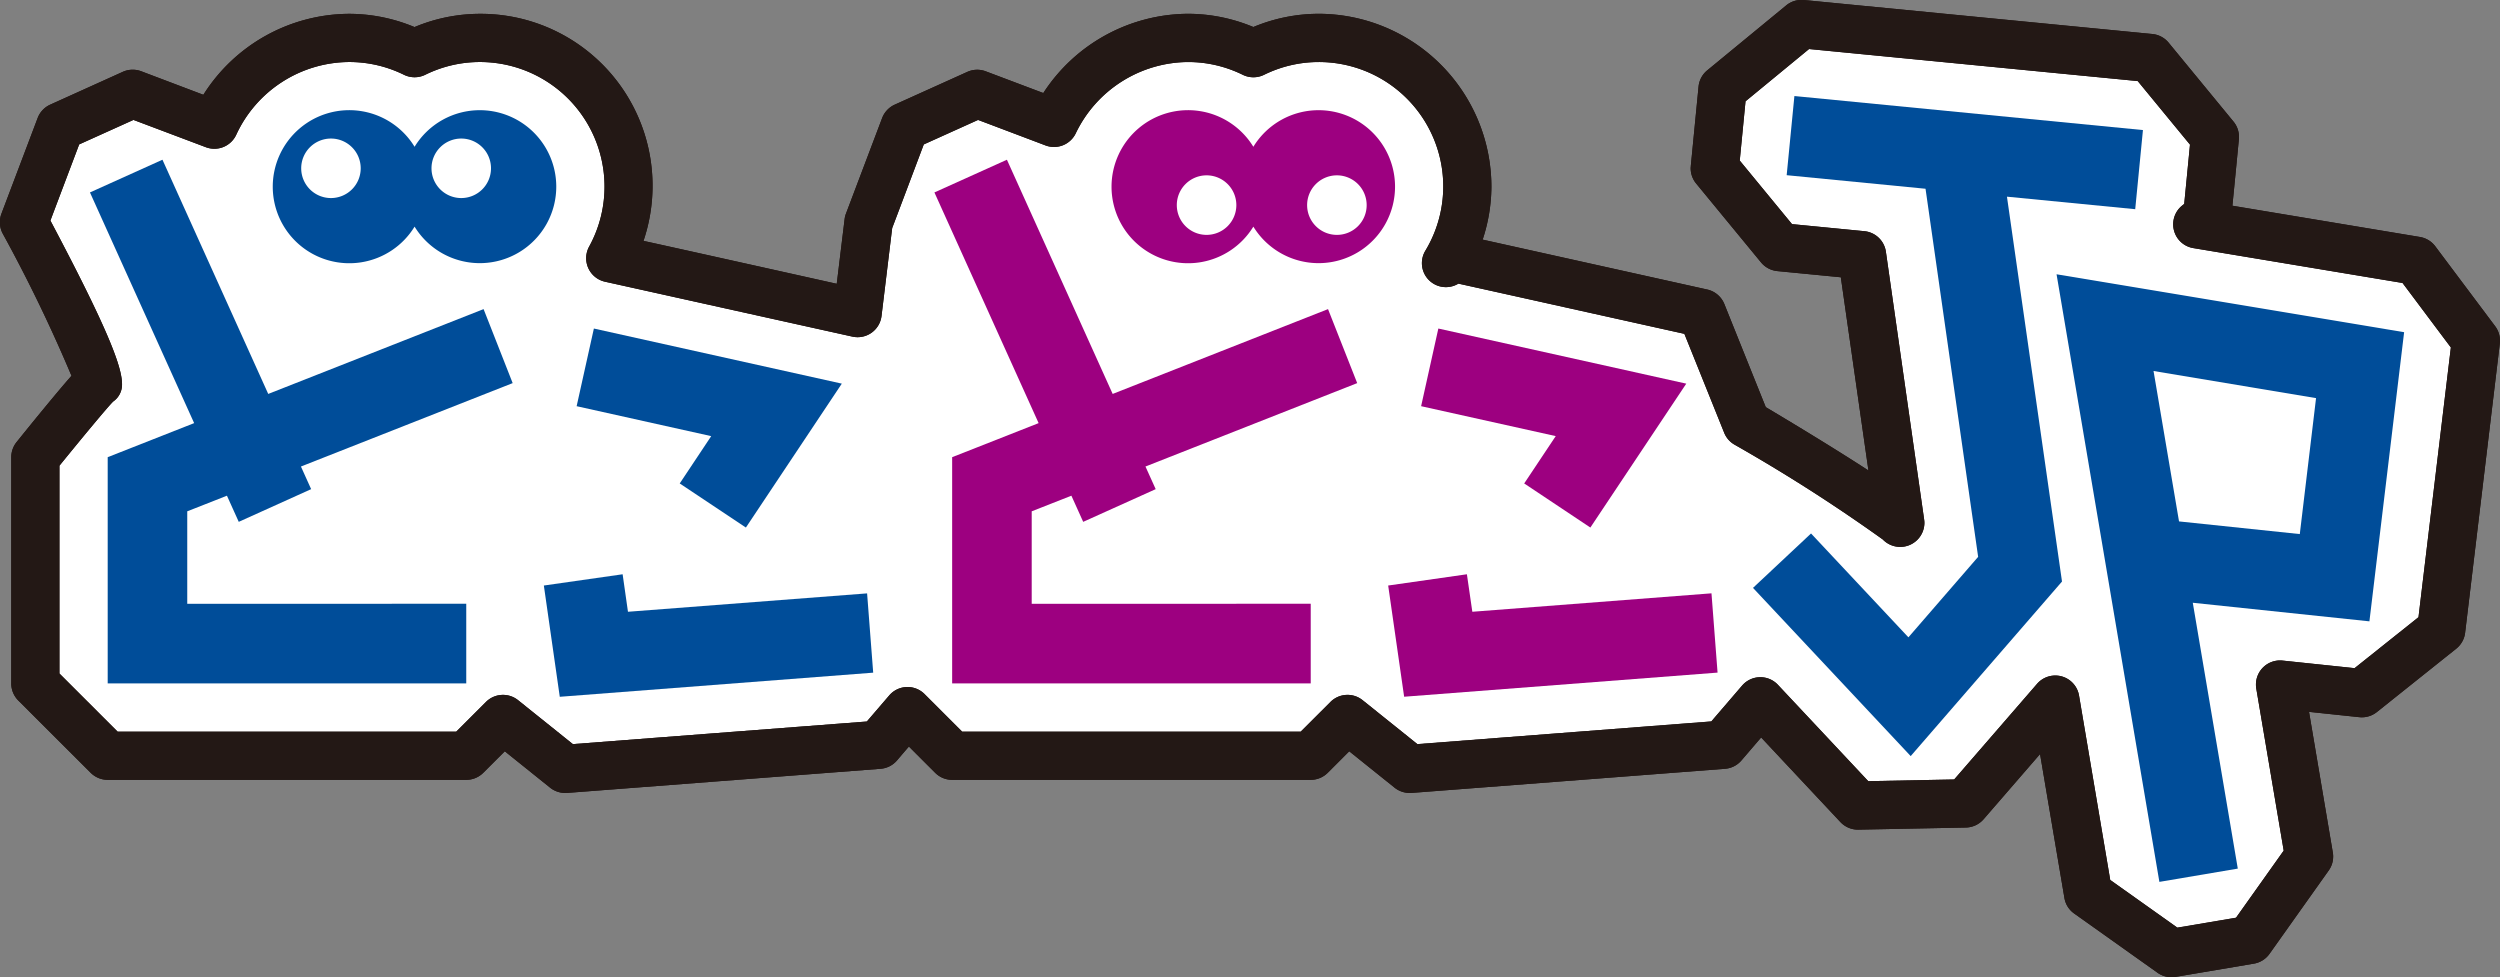
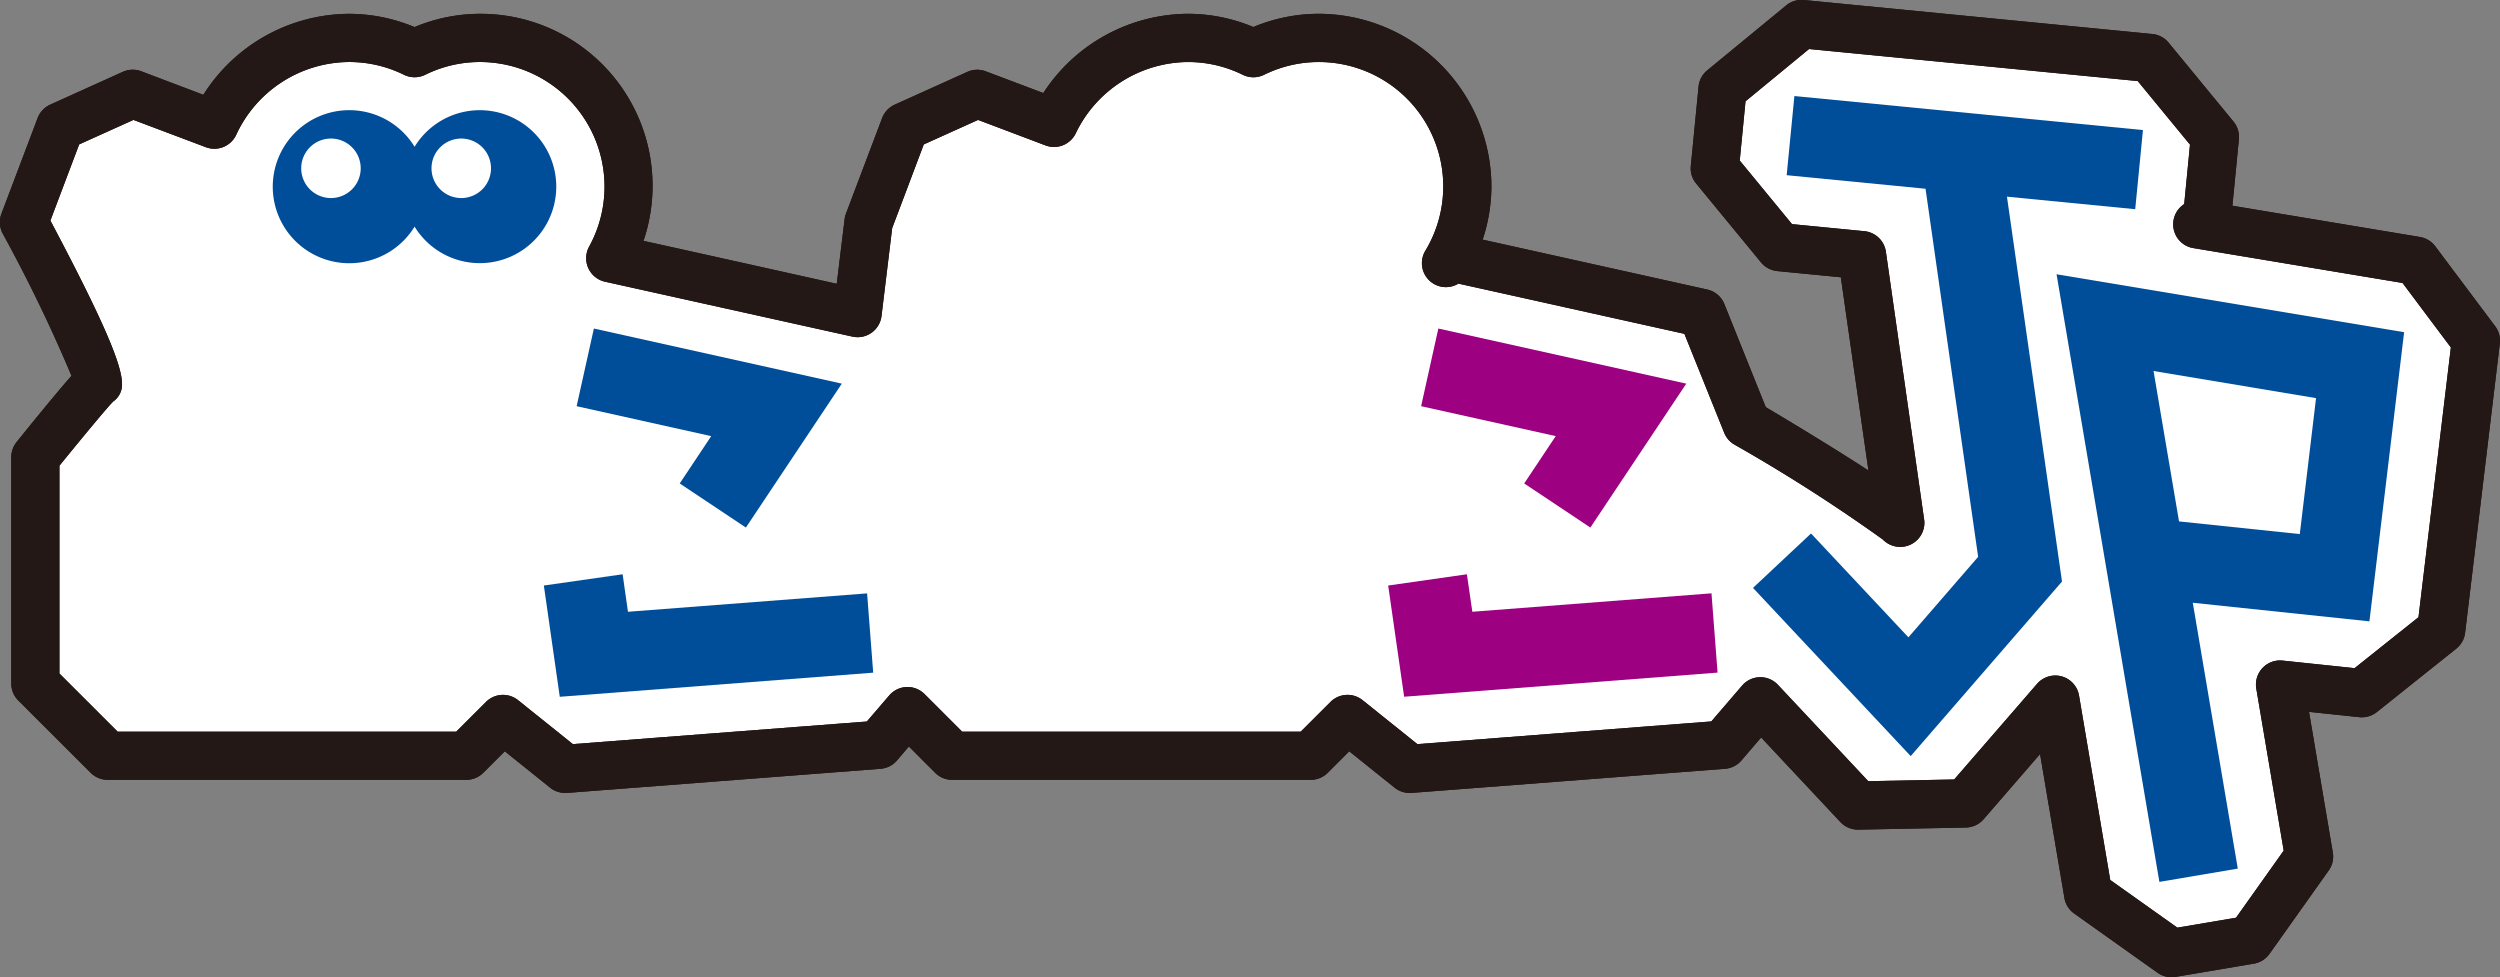
<svg xmlns="http://www.w3.org/2000/svg" width="138.145" height="54" viewBox="0 0 138.145 54">
  <rect x="0" y="0" width="138.145" height="54" fill="#808080" stroke="none" />
  <g transform="translate(-100 -28.5)">
    <path d="M195.5,34.088c-.059.607-.341,3.491-.4,4.092.412.5,3,3.646,3.41,4.147l4.675.455L205.4,58.29,202.332,56.4l-6.082-3.754-.231-.525s-2.094-5.216-2.219-5.531l-14.033-3.118.571-1.751a7.788,7.788,0,0,0,.4-2.406,7.891,7.891,0,0,0-7.882-7.883,7.745,7.745,0,0,0-2.964.606l-.638.262-.635-.262a7.769,7.769,0,0,0-2.965-.606,7.971,7.971,0,0,0-6.605,3.618l-.733,1.129-4.31-1.628-3.749,1.693c-.242.638-1.858,4.919-1.932,5.115l-.65,5.352-14.284-3.175.582-1.756a7.829,7.829,0,0,0-7.466-10.348,7.77,7.77,0,0,0-2.966.606l-.636.262-.636-.262a7.769,7.769,0,0,0-2.965-.606,7.947,7.947,0,0,0-6.655,3.695l-.728,1.153-4.578-1.729-3.75,1.693c-.227.6-1.647,4.361-1.89,5.01a83.867,83.867,0,0,1,3.83,7.957l.312.89L102.3,54.38V66.619l3.8,3.794h19.53l2.148-2.146,3.57,2.864,17.046-1.312,1.743-2.032,2.625,2.626h19.532c.167-.166,2.146-2.147,2.146-2.147L178,71.131l17.046-1.312,2.21-2.578s5.354,5.71,5.551,5.922c.7-.015,4.935-.1,5.63-.11.476-.547,5.342-6.163,5.342-6.163s1.867,11.035,1.912,11.305c.535.379,3.847,2.732,4.377,3.109l4.053-.686,3.109-4.375-1.658-9.8s4.58.484,4.831.509l4.166-3.322c.159-1.327,1.73-14.416,1.885-15.705-.376-.5-2.77-3.7-3.147-4.2l-11.77-1.962s.47-4.824.5-5.085l-3.409-4.146-18.981-1.852C199.446,30.845,195.705,33.923,195.5,34.088Z" fill="#fff" />
    <path d="M198.7,28.8l-4.363,3.589a1.327,1.327,0,0,0-.479.9l-.427,4.373c0,.045-.008.088-.008.13a1.325,1.325,0,0,0,.3.845L197.311,43a1.336,1.336,0,0,0,.9.48l3.509.342c.245,1.717,1.525,10.671,1.526,10.676-1.941-1.263-4.378-2.73-5.673-3.5-.293-.725-2.29-5.7-2.29-5.7a1.335,1.335,0,0,0-.946-.8l-12.409-2.757a9.429,9.429,0,0,0,.485-2.924,9.566,9.566,0,0,0-9.555-9.555,9.4,9.4,0,0,0-3.6.731,9.413,9.413,0,0,0-3.6-.731,9.6,9.6,0,0,0-8.007,4.379l-3.181-1.2a1.328,1.328,0,0,0-1.019.032l-4.006,1.808a1.339,1.339,0,0,0-.7.743l-2,5.285a1.276,1.276,0,0,0-.075.31s-.254,2.094-.433,3.563c-2.006-.447-8.527-1.9-10.679-2.372a9.5,9.5,0,0,0-9.052-12.546,9.386,9.386,0,0,0-3.6.732,9.412,9.412,0,0,0-3.6-.732,9.581,9.581,0,0,0-8.069,4.474l-3.433-1.3a1.333,1.333,0,0,0-1.019.032L102.78,34.28a1.331,1.331,0,0,0-.7.743l-2,5.285a1.329,1.329,0,0,0,.071,1.1,84.4,84.4,0,0,1,3.8,7.858c-.843.954-2.325,2.781-3.035,3.664a1.333,1.333,0,0,0-.294.836v12.5a1.33,1.33,0,0,0,.388.941l4,3.995a1.337,1.337,0,0,0,.942.391h19.813a1.333,1.333,0,0,0,.941-.391l1.188-1.187,2.506,2.012a1.346,1.346,0,0,0,.935.288l17.321-1.333a1.331,1.331,0,0,0,.91-.461s.338-.4.658-.768c.7.7,1.45,1.449,1.45,1.449a1.329,1.329,0,0,0,.94.391h19.814a1.337,1.337,0,0,0,.942-.391l1.186-1.187c.991.794,2.508,2.012,2.508,2.012a1.346,1.346,0,0,0,.935.288l17.321-1.333a1.328,1.328,0,0,0,.908-.461l1.089-1.27,4.379,4.673a1.328,1.328,0,0,0,1,.42l5.934-.116a1.33,1.33,0,0,0,.98-.46s1.662-1.916,3.119-3.6c.516,3.054,1.346,7.95,1.346,7.95a1.317,1.317,0,0,0,.541.862l4.606,3.273a1.33,1.33,0,0,0,.993.228l4.332-.733a1.326,1.326,0,0,0,.863-.543L228.68,76.6a1.321,1.321,0,0,0,.246-.77,1.275,1.275,0,0,0-.019-.223s-.923-5.455-1.314-7.771l2.779.294a1.329,1.329,0,0,0,.969-.284l4.385-3.5a1.333,1.333,0,0,0,.492-.882l1.917-15.978c.005-.054.01-.106.01-.159a1.334,1.334,0,0,0-.267-.8l-3.309-4.416a1.335,1.335,0,0,0-.846-.516l-10.365-1.727c.1-.991.358-3.671.358-3.671a1.116,1.116,0,0,0,.006-.129,1.328,1.328,0,0,0-.3-.845l-3.588-4.365a1.337,1.337,0,0,0-.9-.479l-19.26-1.879a1.338,1.338,0,0,0-.975.3m1.265,2.409c1.006.1,17.158,1.673,18.163,1.771.508.618,2.378,2.893,2.887,3.511-.069.72-.249,2.557-.319,3.277l-.124.1a1.329,1.329,0,0,0-.485,1.027,1.307,1.307,0,0,0,.045.345,1.326,1.326,0,0,0,1.066.969l11.563,1.928c.468.622,2.2,2.94,2.67,3.562-.116.956-1.673,13.928-1.789,14.906l-3.531,2.816-3.98-.419a1.332,1.332,0,0,0-1.471,1.324,1.279,1.279,0,0,0,.018.222s1.352,7.989,1.516,8.956l-2.634,3.707-3.244.549c-.652-.465-3.053-2.17-3.708-2.634-.164-.98-1.723-10.189-1.723-10.189a1.332,1.332,0,0,0-2.32-.649s-3.919,4.523-4.58,5.284l-4.749.093c-.692-.74-4.99-5.323-4.99-5.323a1.329,1.329,0,0,0-1.981.044l-1.7,1.979L178.32,69.618c-.636-.512-3.028-2.429-3.028-2.429a1.33,1.33,0,0,0-1.774.1l-1.641,1.64H153.166l-2.076-2.075a1.33,1.33,0,0,0-1.952.074L147.9,68.369l-16.246,1.249c-.636-.512-3.027-2.428-3.027-2.428a1.33,1.33,0,0,0-1.775.1s-1.131,1.132-1.641,1.64H106.5l-3.216-3.214V54.234c1.3-1.6,2.7-3.289,2.971-3.548a1.134,1.134,0,0,0,.488-.96c0-1-.87-3.207-3.958-9.037.3-.8,1.31-3.468,1.59-4.209l3-1.354,4,1.508a1.331,1.331,0,0,0,1.679-.688,6.915,6.915,0,0,1,6.254-4.019,6.822,6.822,0,0,1,3.018.707,1.337,1.337,0,0,0,1.168,0,6.822,6.822,0,0,1,3.017-.707,6.886,6.886,0,0,1,6.044,10.2,1.331,1.331,0,0,0,.878,1.94L147.1,47.1a1.331,1.331,0,0,0,1.611-1.138s.553-4.562.59-4.862c.1-.255,1.437-3.805,1.745-4.619l3-1.354c.8.3,3.728,1.409,3.728,1.409a1.332,1.332,0,0,0,1.671-.672,6.933,6.933,0,0,1,6.216-3.936,6.814,6.814,0,0,1,3.016.707,1.336,1.336,0,0,0,1.169,0,6.821,6.821,0,0,1,3.017-.707,6.875,6.875,0,0,1,5.9,10.426,1.326,1.326,0,0,0,1.824,1.819c.921.2,11.3,2.512,12.488,2.774.42,1.04,2.2,5.466,2.2,5.466a1.327,1.327,0,0,0,.557.649,92.815,92.815,0,0,1,8.207,5.248,1.336,1.336,0,0,0,2.3-.914,1.29,1.29,0,0,0-.014-.184l-2.114-14.8a1.33,1.33,0,0,0-1.189-1.137l-4-.391c-.509-.619-2.379-2.892-2.887-3.511.07-.72.249-2.557.319-3.276Z" fill="#231815" />
    <path d="M198.7,28.8l-4.363,3.589a1.327,1.327,0,0,0-.479.9l-.427,4.373c0,.045-.008.088-.008.13a1.325,1.325,0,0,0,.3.845L197.311,43a1.336,1.336,0,0,0,.9.48l3.509.342c.245,1.717,1.525,10.671,1.526,10.676-1.941-1.263-4.378-2.73-5.673-3.5-.293-.725-2.29-5.7-2.29-5.7a1.335,1.335,0,0,0-.946-.8l-12.409-2.757a9.429,9.429,0,0,0,.485-2.924,9.566,9.566,0,0,0-9.555-9.555,9.4,9.4,0,0,0-3.6.731,9.413,9.413,0,0,0-3.6-.731,9.6,9.6,0,0,0-8.007,4.379l-3.181-1.2a1.328,1.328,0,0,0-1.019.032l-4.006,1.808a1.339,1.339,0,0,0-.7.743l-2,5.285a1.276,1.276,0,0,0-.075.31s-.254,2.094-.433,3.563c-2.006-.447-8.527-1.9-10.679-2.372a9.5,9.5,0,0,0-9.052-12.546,9.386,9.386,0,0,0-3.6.732,9.412,9.412,0,0,0-3.6-.732,9.581,9.581,0,0,0-8.069,4.474l-3.433-1.3a1.333,1.333,0,0,0-1.019.032L102.78,34.28a1.331,1.331,0,0,0-.7.743l-2,5.285a1.329,1.329,0,0,0,.071,1.1,84.4,84.4,0,0,1,3.8,7.858c-.843.954-2.325,2.781-3.035,3.664a1.333,1.333,0,0,0-.294.836v12.5a1.33,1.33,0,0,0,.388.941l4,3.995a1.337,1.337,0,0,0,.942.391h19.813a1.333,1.333,0,0,0,.941-.391l1.188-1.187,2.506,2.012a1.346,1.346,0,0,0,.935.288l17.321-1.333a1.331,1.331,0,0,0,.91-.461s.338-.4.658-.768c.7.7,1.45,1.449,1.45,1.449a1.329,1.329,0,0,0,.94.391h19.814a1.337,1.337,0,0,0,.942-.391l1.186-1.187c.991.794,2.508,2.012,2.508,2.012a1.346,1.346,0,0,0,.935.288l17.321-1.333a1.328,1.328,0,0,0,.908-.461l1.089-1.27,4.379,4.673a1.328,1.328,0,0,0,1,.42l5.934-.116a1.33,1.33,0,0,0,.98-.46s1.662-1.916,3.119-3.6c.516,3.054,1.346,7.95,1.346,7.95a1.317,1.317,0,0,0,.541.862l4.606,3.273a1.33,1.33,0,0,0,.993.228l4.332-.733a1.326,1.326,0,0,0,.863-.543L228.68,76.6a1.321,1.321,0,0,0,.246-.77,1.275,1.275,0,0,0-.019-.223s-.923-5.455-1.314-7.771l2.779.294a1.329,1.329,0,0,0,.969-.284l4.385-3.5a1.333,1.333,0,0,0,.492-.882l1.917-15.978c.005-.054.01-.106.01-.159a1.334,1.334,0,0,0-.267-.8l-3.309-4.416a1.335,1.335,0,0,0-.846-.516l-10.365-1.727c.1-.991.358-3.671.358-3.671a1.116,1.116,0,0,0,.006-.129,1.328,1.328,0,0,0-.3-.845l-3.588-4.365a1.337,1.337,0,0,0-.9-.479l-19.26-1.879a1.338,1.338,0,0,0-.975.3m1.265,2.409c1.006.1,17.158,1.673,18.163,1.771.508.618,2.378,2.893,2.887,3.511-.069.72-.249,2.557-.319,3.277l-.124.1a1.329,1.329,0,0,0-.485,1.027,1.307,1.307,0,0,0,.045.345,1.326,1.326,0,0,0,1.066.969l11.563,1.928c.468.622,2.2,2.94,2.67,3.562-.116.956-1.673,13.928-1.789,14.906l-3.531,2.816-3.98-.419a1.332,1.332,0,0,0-1.471,1.324,1.279,1.279,0,0,0,.018.222s1.352,7.989,1.516,8.956l-2.634,3.707-3.244.549c-.652-.465-3.053-2.17-3.708-2.634-.164-.98-1.723-10.189-1.723-10.189a1.332,1.332,0,0,0-2.32-.649s-3.919,4.523-4.58,5.284l-4.749.093c-.692-.74-4.99-5.323-4.99-5.323a1.329,1.329,0,0,0-1.981.044l-1.7,1.979L178.32,69.618c-.636-.512-3.028-2.429-3.028-2.429a1.33,1.33,0,0,0-1.774.1l-1.641,1.64H153.166l-2.076-2.075a1.33,1.33,0,0,0-1.952.074L147.9,68.369l-16.246,1.249c-.636-.512-3.027-2.428-3.027-2.428a1.33,1.33,0,0,0-1.775.1s-1.131,1.132-1.641,1.64H106.5l-3.216-3.214V54.234c1.3-1.6,2.7-3.289,2.971-3.548a1.134,1.134,0,0,0,.488-.96c0-1-.87-3.207-3.958-9.037.3-.8,1.31-3.468,1.59-4.209l3-1.354,4,1.508a1.331,1.331,0,0,0,1.679-.688,6.915,6.915,0,0,1,6.254-4.019,6.822,6.822,0,0,1,3.018.707,1.337,1.337,0,0,0,1.168,0,6.822,6.822,0,0,1,3.017-.707,6.886,6.886,0,0,1,6.044,10.2,1.331,1.331,0,0,0,.878,1.94L147.1,47.1a1.331,1.331,0,0,0,1.611-1.138s.553-4.562.59-4.862c.1-.255,1.437-3.805,1.745-4.619l3-1.354c.8.3,3.728,1.409,3.728,1.409a1.332,1.332,0,0,0,1.671-.672,6.933,6.933,0,0,1,6.216-3.936,6.814,6.814,0,0,1,3.016.707,1.336,1.336,0,0,0,1.169,0,6.821,6.821,0,0,1,3.017-.707,6.875,6.875,0,0,1,5.9,10.426,1.326,1.326,0,0,0,1.824,1.819c.921.2,11.3,2.512,12.488,2.774.42,1.04,2.2,5.466,2.2,5.466a1.327,1.327,0,0,0,.557.649,92.815,92.815,0,0,1,8.207,5.248,1.336,1.336,0,0,0,2.3-.914,1.29,1.29,0,0,0-.014-.184l-2.114-14.8a1.33,1.33,0,0,0-1.189-1.137l-4-.391c-.509-.619-2.379-2.892-2.887-3.511.07-.72.249-2.557.319-3.276Z" fill="#231815" />
-     <path d="M126.722,45.581l-11.9,4.687-5.845-12.942-4.006,1.808,5.757,12.747-3.386,1.334-1.391.548v12.5h19.813v-4.4H110.347V56.754l2.193-.863.653,1.445,4-1.807-.564-1.25c5.242-2.066,11.7-4.609,11.7-4.609Z" fill="#004d99" />
    <path d="M137.56,55.215l3.657,2.436,5.3-7.952-13.7-3.045-.953,4.291L139.3,52.6Z" fill="#004d99" />
    <path d="M134.7,62.305c-.147-1.036-.295-2.072-.295-2.072l-4.353.622.88,6.148,17.319-1.333-.337-4.381Z" fill="#004d99" />
    <path d="M126.509,34.589a4.223,4.223,0,0,0-3.6,2.022,4.229,4.229,0,1,0,0,4.412,4.226,4.226,0,1,0,3.6-6.434m-8.221,4.855a1.644,1.644,0,1,1,1.644-1.644,1.644,1.644,0,0,1-1.644,1.644m7.2,0a1.644,1.644,0,1,1,1.644-1.644A1.644,1.644,0,0,1,125.491,39.444Z" fill="#004d99" />
-     <path d="M172.858,34.589a4.221,4.221,0,0,0-3.6,2.022,4.229,4.229,0,1,0,0,4.412,4.226,4.226,0,1,0,3.6-6.434m-6.184,6.89a1.645,1.645,0,1,1,1.644-1.644,1.645,1.645,0,0,1-1.644,1.644m7.2,0a1.645,1.645,0,1,1,1.645-1.644A1.642,1.642,0,0,1,173.876,41.479Z" fill="#9d0080" />
-     <path d="M173.384,45.581l-11.9,4.687L155.64,37.326l-4.006,1.808,5.758,12.747-3.385,1.334-1.393.548v12.5h19.814v-4.4H157.01V56.754l2.193-.863.652,1.445,4.006-1.807-.565-1.25c5.242-2.066,11.7-4.609,11.7-4.609Z" fill="#9d0080" />
    <path d="M184.224,55.215l3.656,2.436,5.3-7.952-13.7-3.045-.952,4.291,7.439,1.653C185.1,53.906,184.224,55.215,184.224,55.215Z" fill="#9d0080" />
    <path d="M181.358,62.305c-.147-1.036-.3-2.072-.3-2.072l-4.35.622L177.59,67l17.319-1.333-.336-4.381Z" fill="#9d0080" />
    <path d="M232.847,46.856l-19.206-3.2.515,3.04,5.167,30.535,4.333-.734s-1.556-9.194-2.487-14.69l9.76,1.027,1.918-15.977m-5.765,11.155-6.673-.7c0-.015-.064-.376-.064-.376S219.553,52.251,219,49l8.98,1.5C227.72,52.692,227.351,55.764,227.082,58.011Z" fill="#004d99" />
    <path d="M217.988,40.06l.427-4.373-19.26-1.88-.427,4.374,7.673.749c.7,4.89,2.692,18.845,2.907,20.34-.739.854-2.366,2.73-3.853,4.447-1.944-2.071-5.381-5.738-5.381-5.738l-3.207,3.006,8.714,9.295,8.361-9.646L210.9,39.368Z" fill="#004d99" />
  </g>
</svg>